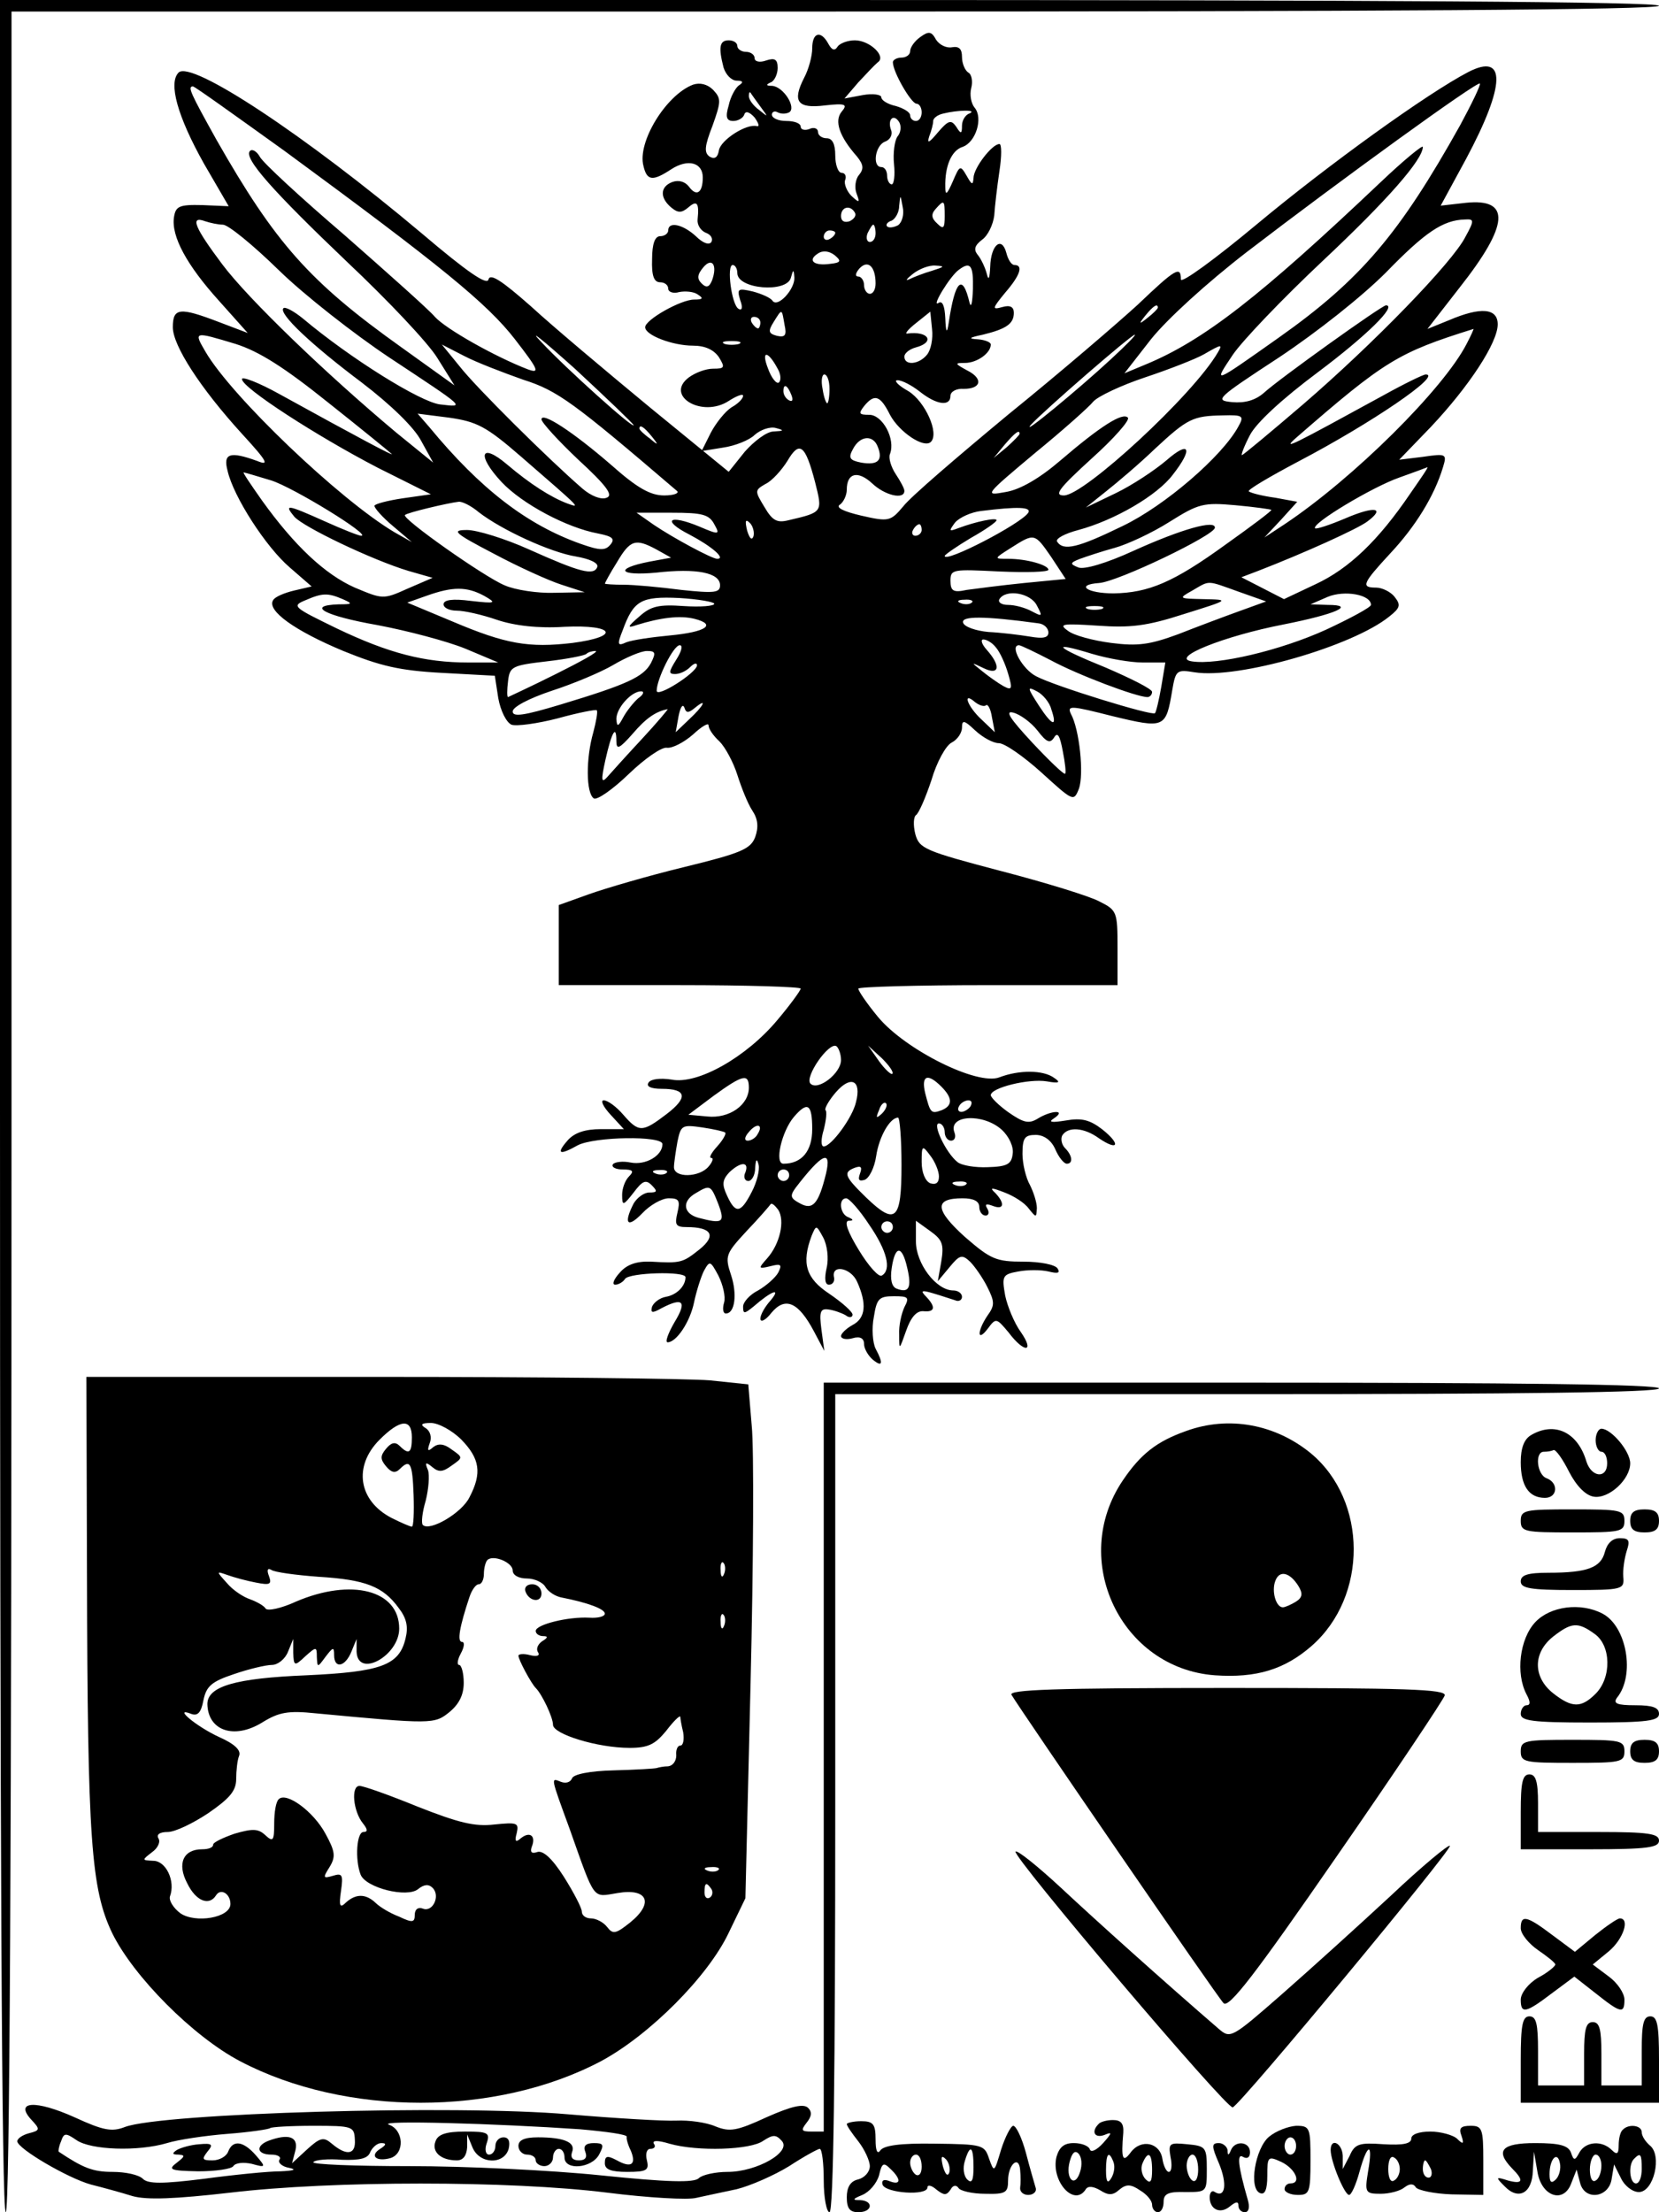
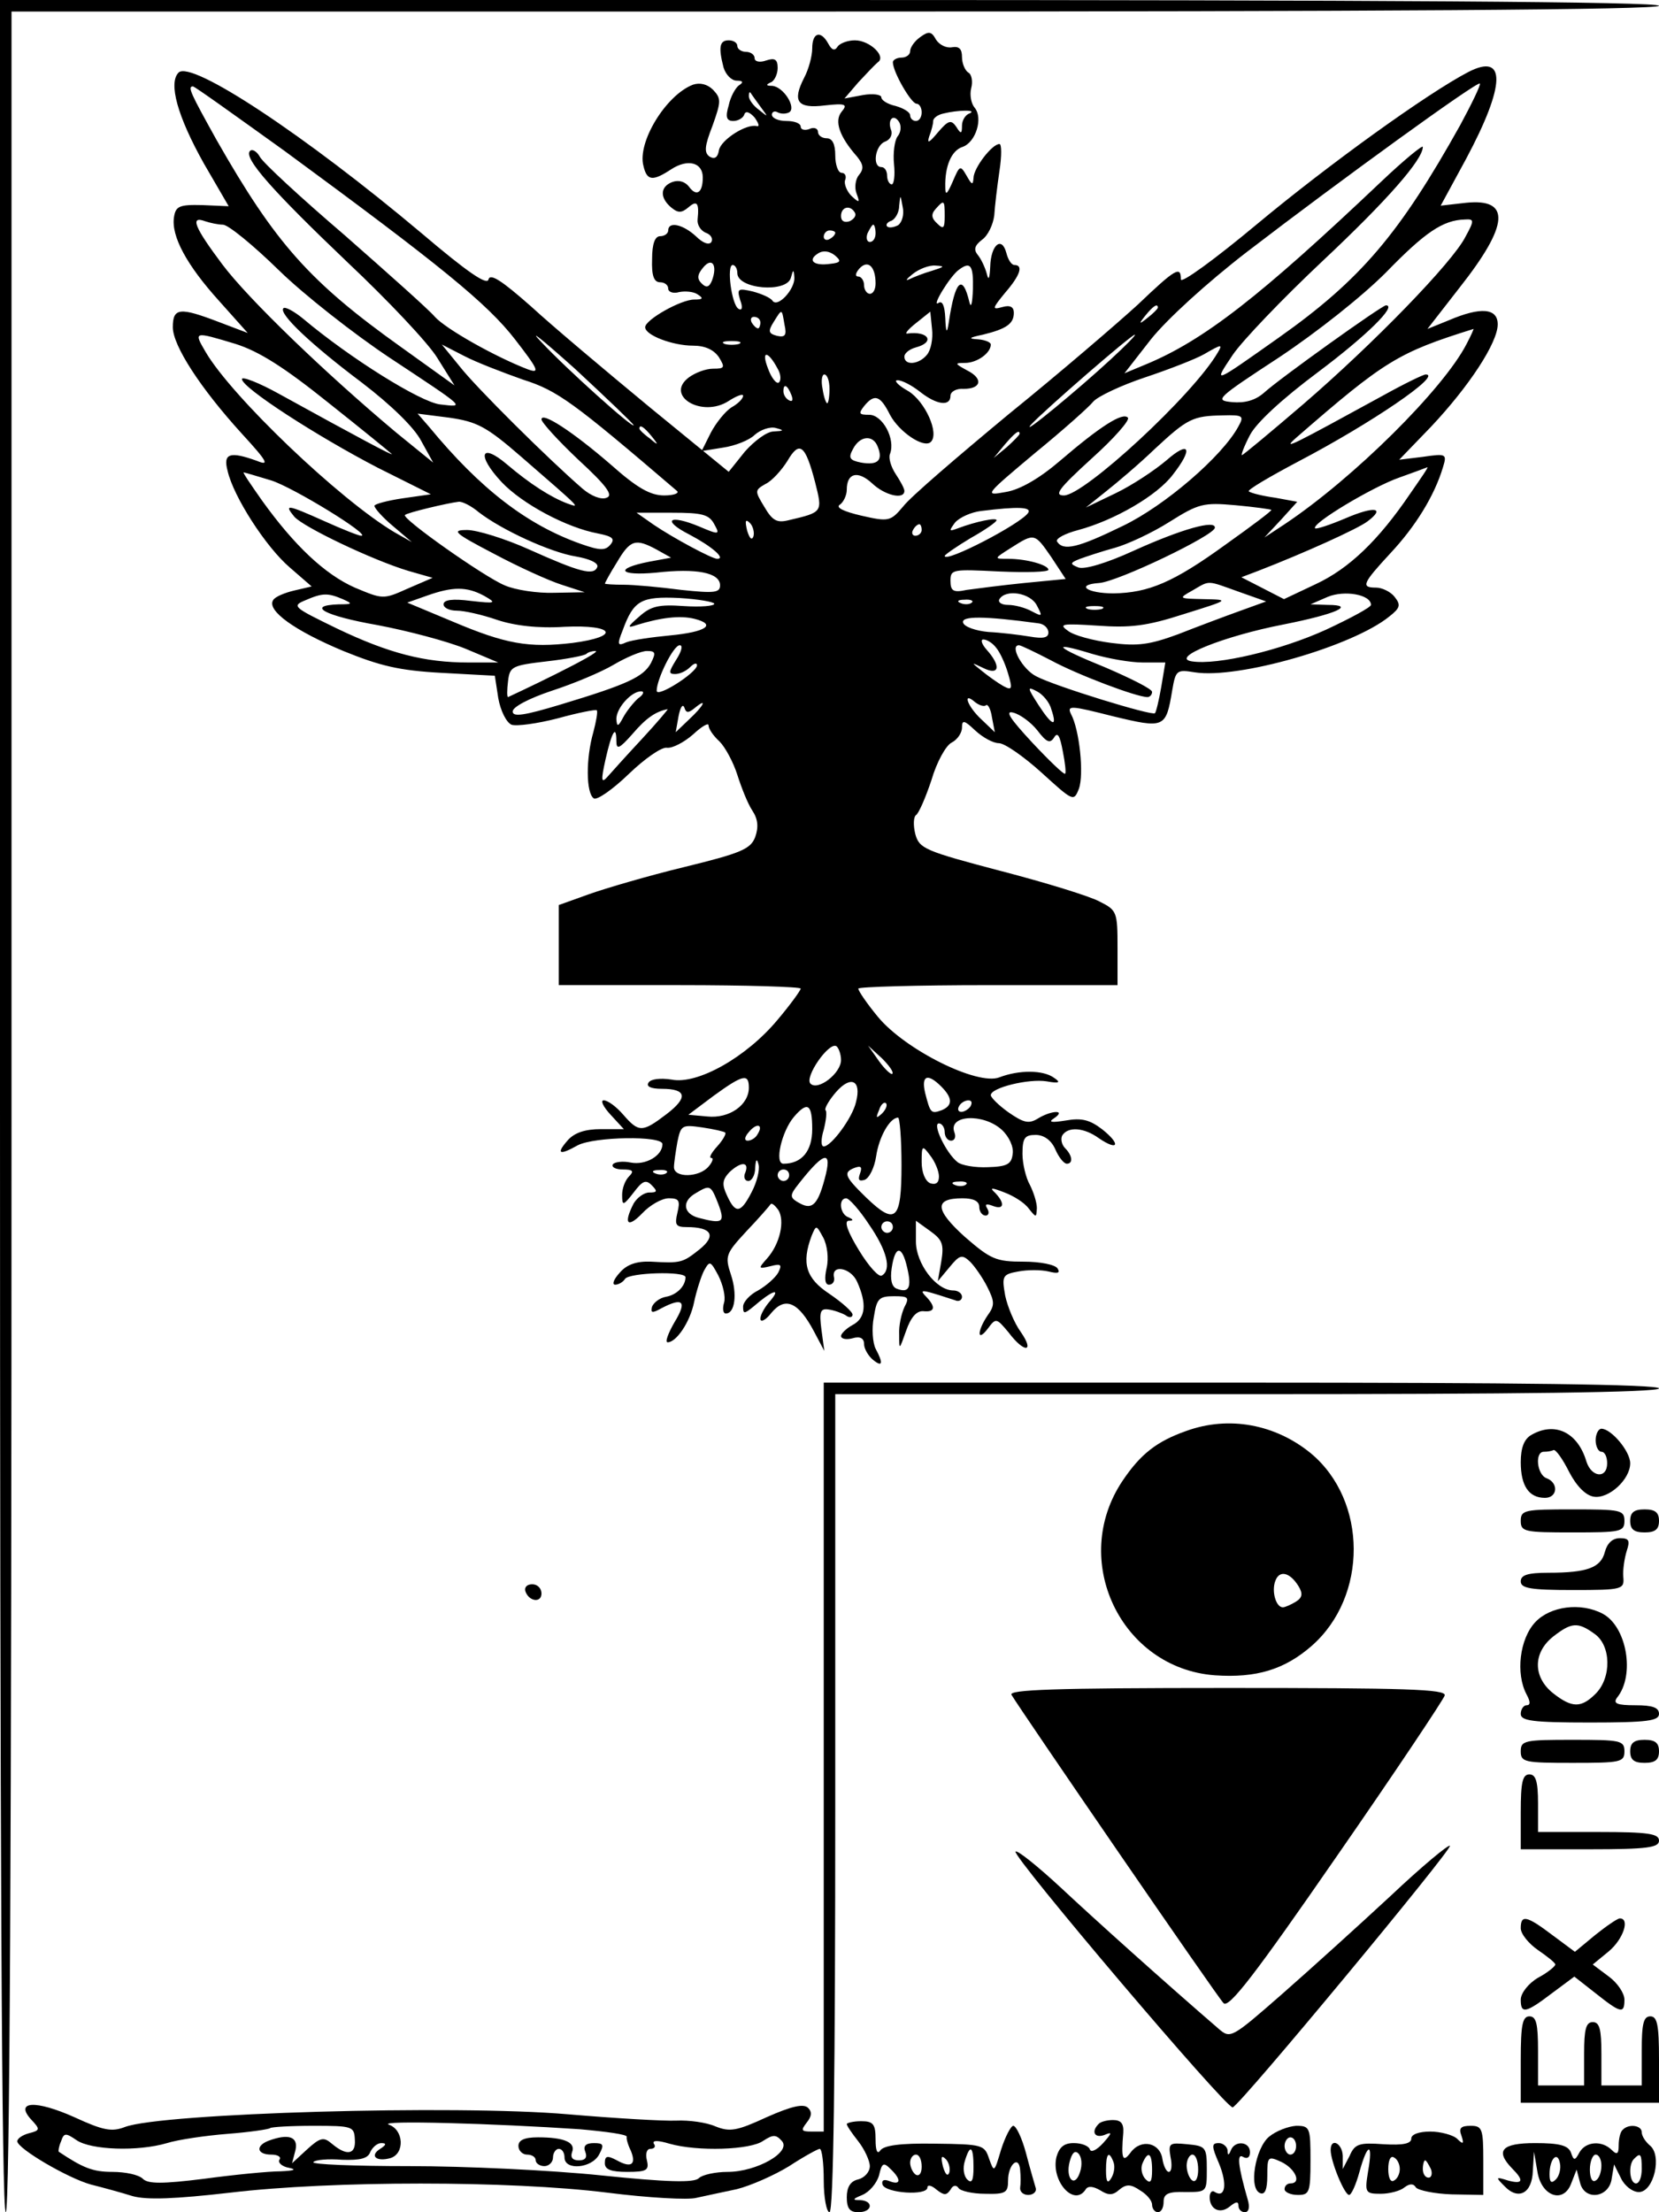
<svg xmlns="http://www.w3.org/2000/svg" version="1.0" width="3in" height="4in" viewBox="0 0 288 384" preserveAspectRatio="xMidYMid meet">
  <g transform="translate(0,384) scale(0.1,-0.1)" fill="#000000" stroke="none">
    <path d="M0 1920 c0 -1273 3 -1920 10 -1920 7 0 10 643 10 1910 l0 1910 1430 0 c947 0 1430 3 1430 10 0 7 -487 10 -1440 10 l-1440 0 0 -1920z" />
    <path d="M1598 3776 c-10 -7 -18 -18 -18 -25 0 -6 -7 -11 -15 -11 -8 0 -15 -4 -15 -8 0 -17 32 -72 41 -72 5 0 9 -7 9 -15 0 -8 -4 -15 -10 -15 -5 0 -10 4 -10 10 0 5 -11 12 -25 16 -14 3 -25 10 -25 15 0 5 -15 7 -32 4 l-32 -6 24 28 c14 15 29 31 34 35 15 10 -14 38 -40 38 -12 0 -26 -5 -30 -11 -5 -8 -10 -6 -16 5 -13 24 -28 20 -28 -8 0 -13 -6 -36 -14 -51 -21 -41 -12 -54 36 -48 36 4 40 2 29 -11 -13 -16 -4 -43 27 -78 11 -14 12 -21 3 -32 -6 -7 -8 -22 -4 -32 6 -16 5 -17 -9 -4 -8 8 -13 21 -11 27 3 7 0 13 -6 13 -6 0 -11 14 -11 30 0 20 -5 30 -15 30 -8 0 -15 5 -15 11 0 6 -7 9 -15 5 -8 -3 -15 -1 -15 4 0 6 -11 10 -25 10 -14 0 -25 5 -25 11 0 5 5 7 10 4 6 -3 14 -3 20 0 13 8 -10 45 -30 46 -10 0 -11 2 -2 6 6 2 12 14 12 25 0 15 -5 18 -20 13 -11 -4 -20 -2 -20 4 0 6 -7 11 -15 11 -8 0 -15 5 -15 10 0 6 -7 10 -15 10 -16 0 -18 -12 -9 -47 4 -13 14 -23 23 -23 11 0 12 -3 4 -8 -6 -4 -15 -20 -18 -35 -6 -20 -4 -27 8 -27 8 0 17 5 19 11 2 7 9 5 18 -5 7 -10 9 -16 4 -15 -18 5 -63 -24 -66 -42 -2 -12 -7 -16 -16 -11 -10 7 -9 18 5 54 15 42 15 47 1 62 -10 10 -23 13 -35 9 -47 -18 -97 -100 -86 -141 6 -26 16 -27 48 -6 29 19 55 12 55 -14 0 -27 -11 -34 -24 -16 -7 9 -18 12 -29 8 -21 -8 -22 -27 -2 -44 12 -10 18 -10 30 0 15 13 19 8 16 -21 -1 -9 5 -19 14 -23 9 -3 13 -10 10 -16 -4 -6 -15 -2 -27 10 -23 21 -48 26 -48 10 0 -5 -6 -10 -14 -10 -9 0 -14 -13 -14 -40 -1 -28 3 -40 14 -40 8 0 14 -5 14 -11 0 -6 9 -9 19 -6 10 2 25 1 32 -4 11 -7 9 -9 -6 -9 -23 0 -85 -35 -85 -48 0 -14 48 -32 83 -32 21 0 36 -7 45 -20 11 -18 10 -20 -10 -20 -13 0 -31 -7 -42 -15 -43 -32 23 -71 69 -41 14 9 25 13 25 9 0 -5 -9 -14 -20 -20 -11 -7 -27 -27 -36 -44 l-16 -32 37 6 c21 3 46 13 55 22 10 9 27 15 37 12 15 -4 14 -5 -4 -6 -12 0 -34 -17 -50 -35 l-28 -35 -137 112 c-75 62 -168 140 -206 175 -51 45 -71 58 -74 47 -2 -11 -36 12 -116 80 -202 170 -400 301 -422 279 -18 -18 -2 -76 44 -158 l43 -74 -46 2 c-40 1 -46 -2 -49 -21 -5 -33 22 -83 78 -145 l50 -56 -50 19 c-68 26 -80 25 -80 -9 0 -32 48 -106 120 -185 45 -49 48 -56 26 -47 -47 17 -59 13 -51 -17 10 -45 67 -133 108 -168 l38 -33 -30 -7 c-17 -4 -34 -11 -37 -17 -11 -18 38 -53 122 -88 64 -26 97 -34 171 -38 l92 -5 6 -39 c4 -22 14 -42 23 -46 9 -3 45 2 80 11 36 10 67 16 68 14 2 -2 -1 -19 -6 -38 -13 -45 -13 -106 1 -115 6 -3 33 16 60 42 28 27 58 48 67 46 9 -1 29 9 45 23 15 14 27 21 27 16 0 -6 8 -18 19 -28 10 -10 24 -36 31 -58 7 -22 18 -50 26 -62 10 -15 11 -29 5 -46 -8 -21 -25 -28 -123 -52 -62 -15 -137 -37 -165 -47 l-53 -19 0 -70 0 -69 210 0 c116 0 210 -3 210 -6 0 -3 -18 -28 -40 -54 -54 -65 -139 -113 -184 -104 -20 3 -36 1 -40 -5 -5 -7 4 -11 23 -11 43 0 46 -15 8 -44 -42 -32 -48 -32 -75 -1 -12 14 -27 25 -34 25 -6 0 -1 -11 12 -25 l23 -25 -40 0 c-27 0 -46 -6 -58 -20 -20 -23 -14 -26 18 -8 29 15 147 17 147 2 0 -20 -29 -37 -55 -32 -14 3 -28 1 -31 -3 -3 -5 5 -9 17 -9 18 0 20 -3 11 -12 -7 -7 -12 -21 -12 -32 0 -20 2 -19 20 4 15 20 21 23 31 13 11 -11 10 -13 -4 -13 -9 0 -21 -9 -27 -19 -18 -35 -11 -44 15 -17 13 14 34 26 46 26 18 0 20 -4 15 -25 -5 -21 -3 -25 16 -25 44 0 52 -15 22 -39 -29 -23 -32 -24 -84 -21 -25 1 -42 -5 -54 -19 -11 -12 -14 -21 -8 -21 6 0 14 5 17 10 7 11 105 14 105 3 0 -16 -16 -31 -34 -34 -11 -2 -21 -10 -24 -17 -3 -11 0 -12 16 -3 38 20 45 12 23 -24 -11 -19 -17 -35 -12 -35 15 0 39 35 46 70 4 19 12 44 17 54 10 18 11 18 25 -8 8 -16 13 -37 10 -47 -3 -10 -2 -19 3 -19 16 0 20 34 9 67 -11 33 -9 37 27 76 22 23 40 44 42 47 2 2 7 -2 13 -10 12 -19 3 -59 -19 -84 -16 -18 -16 -19 5 -14 19 5 21 3 14 -11 -5 -9 -21 -23 -35 -31 -14 -7 -26 -20 -26 -28 0 -13 2 -13 18 0 31 27 49 34 30 11 -10 -11 -18 -25 -18 -32 0 -7 9 -3 19 10 24 29 47 19 74 -32 l18 -34 -5 37 c-4 31 -2 37 12 35 9 -1 23 -6 30 -10 6 -5 12 -4 12 1 0 5 -18 21 -40 36 -41 27 -49 53 -31 101 8 19 8 19 20 -3 7 -13 10 -36 6 -53 -4 -18 -3 -29 4 -29 6 0 10 5 9 12 -6 24 29 18 40 -7 17 -38 15 -63 -8 -75 -11 -6 -20 -15 -20 -19 0 -5 9 -7 20 -4 13 4 20 0 20 -10 0 -8 7 -20 15 -27 17 -14 19 -7 5 19 -5 10 -7 35 -3 55 5 32 9 36 35 36 25 0 27 -2 18 -19 -5 -11 -10 -32 -9 -48 0 -27 0 -27 12 7 8 23 18 35 30 34 20 -2 22 7 5 25 -11 11 -8 12 12 6 14 -4 31 -10 38 -12 6 -3 12 0 12 6 0 6 -7 11 -15 11 -30 0 -65 47 -65 85 l0 36 25 -18 c21 -15 24 -23 19 -53 l-6 -34 20 24 c18 22 22 23 36 10 8 -8 22 -28 30 -44 13 -26 13 -32 0 -50 -18 -27 -18 -47 1 -22 14 19 15 18 36 -7 27 -36 46 -35 21 1 -11 15 -23 44 -27 63 -6 34 -5 37 23 42 16 3 39 3 52 0 16 -4 21 -3 16 5 -4 7 -31 12 -59 12 -48 0 -57 4 -102 43 -52 47 -54 67 -4 67 19 0 29 -5 29 -15 0 -8 5 -15 11 -15 5 0 7 5 3 12 -5 8 -2 9 9 5 20 -8 22 4 5 22 -11 10 -7 10 16 1 16 -6 35 -18 42 -28 13 -16 13 -16 14 1 0 10 -6 28 -12 40 -7 12 -13 37 -13 54 0 28 4 33 23 33 14 0 27 -9 34 -25 6 -14 15 -25 20 -25 11 0 10 14 -3 27 -6 6 -8 16 -5 22 10 16 38 14 64 -5 34 -23 38 -10 5 16 -21 16 -35 20 -63 15 -25 -4 -31 -3 -20 4 22 15 -5 14 -29 -1 -15 -9 -24 -7 -50 11 -17 12 -31 26 -31 30 0 13 66 29 97 24 22 -4 25 -2 13 6 -19 14 -61 14 -95 1 -38 -15 -164 48 -211 105 -19 23 -34 45 -34 49 0 3 101 6 225 6 l225 0 0 65 c0 62 -1 65 -31 80 -16 9 -94 33 -171 53 -133 35 -142 39 -149 64 -4 16 -3 30 1 33 5 3 17 31 27 61 9 31 25 60 35 65 10 5 18 17 18 26 0 14 4 13 23 -5 13 -12 31 -22 41 -22 10 0 43 -23 74 -51 55 -50 56 -51 65 -28 9 25 1 103 -14 130 -7 15 1 14 72 -4 91 -22 93 -21 104 45 6 35 8 36 39 31 75 -12 274 45 338 97 19 15 20 20 9 34 -7 9 -22 16 -32 16 -27 0 -24 7 25 60 43 46 76 99 91 149 7 23 6 24 -35 18 l-41 -5 55 57 c66 70 116 146 116 178 0 28 -29 31 -85 7 l-37 -15 56 72 c86 109 89 155 11 147 l-44 -5 44 81 c69 129 70 185 4 151 -71 -37 -242 -160 -368 -265 -72 -60 -131 -103 -131 -95 0 24 -9 19 -75 -44 -35 -32 -135 -118 -224 -190 -88 -73 -171 -144 -183 -160 -22 -26 -25 -27 -73 -16 -30 7 -45 14 -37 19 6 4 12 16 12 26 0 29 19 34 44 11 22 -21 56 -29 56 -13 0 4 -7 17 -15 29 -8 12 -13 28 -10 35 10 26 -13 68 -36 68 -18 0 -19 2 -9 15 18 22 28 19 45 -15 16 -30 59 -59 71 -47 15 15 -10 70 -39 88 -18 10 -26 19 -19 19 8 0 25 -9 39 -20 29 -23 53 -26 53 -7 0 7 10 13 23 12 31 0 34 18 6 32 -22 12 -22 13 -4 13 21 0 45 17 45 32 0 4 -10 8 -22 9 -18 1 -16 3 8 8 41 10 54 19 54 38 0 10 -6 14 -20 10 -18 -5 -18 -3 5 25 26 30 32 48 16 48 -5 0 -11 9 -14 21 -8 30 -27 14 -28 -24 -1 -21 -3 -25 -6 -12 -3 11 -10 26 -16 33 -7 9 -5 16 8 26 10 7 19 26 21 42 1 16 5 50 9 77 4 26 4 47 0 47 -13 0 -45 -42 -45 -59 -1 -13 -3 -12 -12 4 -11 19 -12 18 -24 -10 -10 -23 -13 -25 -13 -10 -1 37 11 64 30 70 23 8 36 50 21 68 -6 7 -9 22 -6 34 3 11 1 24 -5 27 -6 4 -11 16 -11 27 0 14 -5 19 -17 17 -10 -2 -22 4 -28 13 -8 15 -13 15 -27 5z m937 -153 c-105 -188 -172 -268 -315 -369 -116 -82 -114 -81 -80 -30 17 25 87 98 155 162 114 107 175 177 175 199 0 4 -33 -23 -73 -61 -209 -198 -307 -275 -409 -317 l-36 -15 46 59 c28 35 97 98 167 152 163 125 399 296 404 292 2 -2 -14 -35 -34 -72z m-2041 -45 c271 -199 352 -265 400 -327 41 -53 44 -60 22 -52 -57 22 -142 70 -161 91 -11 13 -82 76 -157 142 -76 65 -142 126 -147 136 -5 9 -13 14 -17 10 -12 -12 40 -70 170 -194 69 -65 139 -139 155 -165 l30 -48 -92 66 c-160 114 -219 181 -321 360 -45 81 -51 93 -41 93 3 0 74 -51 159 -112z m826 77 c14 -19 14 -19 -2 -6 -10 7 -18 18 -18 24 0 6 1 8 3 6 1 -2 9 -13 17 -24z m363 -12 c-7 -2 -13 -12 -13 -21 0 -15 -2 -15 -10 -2 -9 13 -14 11 -32 -10 -15 -18 -19 -20 -15 -7 4 10 7 22 7 27 0 5 8 11 18 13 24 6 60 7 45 0z m-125 -40 c-5 -7 -8 -29 -6 -48 2 -19 0 -35 -4 -35 -4 0 -8 7 -8 15 0 8 -4 15 -10 15 -16 0 -11 37 6 44 9 3 14 12 11 20 -7 18 4 30 14 14 4 -7 3 -18 -3 -25z m1 -154 c-8 -4 -16 -5 -19 -2 -3 3 1 8 8 10 6 3 13 14 13 26 2 20 2 20 6 -2 3 -13 -1 -27 -8 -32z m81 16 c0 -21 -2 -24 -13 -13 -10 9 -11 16 -3 25 15 17 16 16 16 -12z m-156 6 c3 -5 -1 -11 -9 -15 -9 -3 -15 0 -15 9 0 16 16 20 24 6z m-1097 -21 c9 0 52 -35 97 -79 44 -43 131 -111 191 -151 136 -90 133 -87 89 -82 -34 4 -156 80 -238 149 -16 13 -31 21 -34 18 -9 -9 48 -63 136 -129 51 -39 91 -78 103 -101 l21 -38 -64 52 c-123 103 -257 232 -302 292 -48 64 -57 85 -30 75 9 -3 23 -6 31 -6z m2157 -21 c-22 -44 -160 -186 -282 -291 -56 -48 -104 -88 -106 -88 -2 0 4 16 14 35 11 21 55 62 118 109 84 63 138 116 118 116 -7 0 -186 -128 -212 -152 -15 -13 -33 -18 -55 -16 -31 3 -28 6 82 78 66 44 143 105 185 147 68 70 99 91 137 92 16 1 17 -1 1 -30z m-1024 6 c0 -8 -4 -15 -10 -15 -5 0 -7 7 -4 15 4 8 8 15 10 15 2 0 4 -7 4 -15z m-70 1 c0 -3 -4 -8 -10 -11 -5 -3 -10 -1 -10 4 0 6 5 11 10 11 6 0 10 -2 10 -4z m-9 -54 c-28 -4 -40 6 -21 18 9 6 20 4 29 -3 12 -10 11 -13 -8 -15z m-205 -29 c-5 -12 -10 -13 -18 -5 -8 8 -8 15 3 28 15 18 25 4 15 -23z m284 -5 c0 -10 -4 -18 -10 -18 -5 0 -10 7 -10 15 0 8 -5 15 -10 15 -6 0 -5 6 2 14 15 16 28 3 28 -26z m-240 18 c0 -28 86 -35 93 -8 4 15 5 15 6 0 1 -20 -29 -53 -38 -40 -3 5 -19 12 -34 16 -26 6 -28 5 -22 -15 5 -13 3 -19 -3 -15 -12 7 -21 76 -10 76 4 0 8 -6 8 -14z m338 4 c-14 -4 -32 -11 -40 -15 -7 -3 -4 1 6 9 11 9 29 16 40 15 17 -1 16 -2 -6 -9z m71 -32 c-1 -24 -3 -34 -6 -23 -12 51 -25 39 -36 -35 -3 -20 -5 -18 -6 8 -1 21 -5 31 -12 26 -13 -8 21 48 36 58 20 15 25 7 24 -34z m321 -32 c0 -2 -8 -10 -17 -17 -16 -13 -17 -12 -4 4 13 16 21 21 21 13z m-648 -30 c4 -18 1 -22 -13 -19 -15 4 -16 8 -6 24 15 24 14 24 19 -5z m247 -52 c-14 -17 -39 -19 -39 -3 0 6 9 13 20 16 34 9 22 29 -15 24 -5 -1 1 7 15 18 l25 20 3 -30 c2 -17 -2 -37 -9 -45z m-509 -122 c0 -7 -115 96 -160 144 -25 26 1 5 58 -46 56 -52 102 -96 102 -98z m220 178 c0 -5 -2 -10 -4 -10 -3 0 -8 5 -11 10 -3 6 -1 10 4 10 6 0 11 -4 11 -10z m1226 -37 c-40 -78 -196 -233 -316 -313 l-35 -23 29 31 28 31 -38 7 c-22 3 -42 8 -46 11 -4 2 35 25 86 52 126 66 251 151 221 151 -4 0 -37 -16 -73 -36 -159 -87 -178 -97 -152 -74 154 134 177 148 308 189 1 1 -4 -11 -12 -26z m-2137 0 c41 -13 85 -41 161 -102 58 -46 107 -86 110 -89 5 -5 -59 29 -195 104 -36 20 -65 31 -65 26 0 -15 130 -99 236 -154 l92 -46 -49 -7 c-27 -4 -49 -10 -49 -13 0 -4 14 -20 32 -35 l33 -28 -30 17 c-96 57 -283 236 -328 313 -21 36 -21 36 52 14z m1519 -27 c-55 -51 -159 -137 -138 -113 23 25 174 156 180 156 3 0 -16 -19 -42 -43z m-645 27 c-7 -2 -19 -2 -25 0 -7 3 -2 5 12 5 14 0 19 -2 13 -5z m-375 -62 c60 -19 87 -39 267 -193 5 -4 -5 -8 -22 -8 -24 0 -47 13 -92 53 -67 58 -121 93 -121 79 0 -5 29 -37 64 -70 50 -46 61 -62 49 -66 -9 -4 -27 3 -42 16 -59 51 -185 176 -213 212 l-31 38 39 -20 c21 -11 68 -29 102 -41z m1206 47 c-43 -74 -232 -248 -267 -248 -18 0 -9 12 48 64 39 35 67 67 63 71 -9 10 -48 -15 -118 -75 -35 -30 -69 -50 -94 -54 -38 -7 -37 -6 50 67 49 40 95 81 102 90 8 9 48 28 90 42 42 14 88 32 102 40 31 18 33 18 24 3z m-764 -28 c6 -10 6 -21 2 -24 -4 -3 -13 8 -19 25 -12 31 0 31 17 -1z m90 -35 c0 -14 -2 -25 -4 -25 -2 0 -6 11 -8 25 -3 14 -1 25 3 25 5 0 9 -11 9 -25z m-66 -11 c3 -8 2 -12 -4 -9 -6 3 -10 10 -10 16 0 14 7 11 14 -7z m-469 -107 c106 -92 103 -89 80 -81 -29 11 -65 34 -105 68 -46 39 -53 16 -9 -31 36 -38 113 -79 167 -89 25 -5 30 -9 22 -19 -9 -11 -18 -11 -52 1 -93 33 -174 95 -263 203 l-20 23 55 -7 c48 -7 64 -15 125 -68z m1245 53 c-28 -52 -128 -138 -201 -173 -78 -38 -103 -44 -114 -27 -3 5 14 14 37 20 63 17 137 60 164 96 36 46 29 60 -11 25 -20 -17 -59 -43 -88 -57 l-52 -25 35 28 c19 15 58 48 85 74 57 53 66 57 118 58 35 1 37 -1 27 -19z m-1019 -17 c13 -16 12 -17 -3 -4 -10 7 -18 15 -18 17 0 8 8 3 21 -13z m639 4 c0 -2 -10 -12 -22 -23 l-23 -19 19 23 c18 21 26 27 26 19z m-246 -23 c9 -23 0 -32 -29 -27 -20 4 -23 8 -14 24 12 23 35 25 43 3z m-109 -61 c13 -52 14 -52 -46 -66 -20 -5 -28 -1 -42 23 -17 28 -17 29 2 40 11 5 28 24 38 40 21 36 31 28 48 -37z m1033 -20 c-55 -81 -106 -130 -164 -157 l-55 -26 -37 19 -37 19 29 11 c80 31 173 73 190 86 32 24 12 27 -39 5 -26 -11 -50 -19 -52 -17 -7 8 100 72 146 88 25 9 47 17 49 18 2 0 -12 -20 -30 -46z m-1977 23 c38 -12 175 -96 156 -96 -4 0 -32 11 -63 25 -67 30 -71 30 -53 8 16 -18 135 -75 198 -94 l42 -12 -44 -19 c-42 -19 -43 -18 -91 2 -52 23 -105 73 -161 151 -19 27 -34 49 -32 49 1 0 22 -6 48 -14z m360 -55 c40 -31 125 -70 169 -77 23 -4 39 -11 37 -18 -6 -16 -31 -9 -118 30 -42 19 -91 34 -108 34 -28 0 -23 -5 46 -41 43 -23 96 -47 118 -54 l40 -13 -53 -1 c-29 -1 -68 5 -86 13 -36 15 -179 116 -173 122 3 4 75 21 93 23 6 1 22 -7 35 -18z m1376 4 c2 -1 -34 -28 -79 -60 -91 -66 -134 -84 -195 -85 -46 0 -67 15 -25 18 32 2 201 83 201 96 1 14 -57 -2 -141 -40 -48 -22 -86 -33 -96 -29 -15 6 -15 8 3 15 11 4 38 13 60 19 22 6 65 26 95 45 51 32 59 34 115 29 33 -3 61 -7 62 -8z m-422 -5 c-12 -19 -145 -88 -145 -75 0 2 20 16 45 31 25 14 45 28 45 31 0 5 -35 -2 -67 -14 -16 -6 -16 -5 -5 10 8 9 28 18 45 20 64 8 88 7 82 -3z m-545 -20 c10 -18 9 -19 -26 -4 -53 22 -66 11 -17 -14 38 -20 64 -42 48 -42 -9 0 -76 36 -110 59 l-30 21 62 0 c52 0 64 -3 73 -20z m68 -21 c-3 -8 -7 -3 -11 10 -4 17 -3 21 5 13 5 -5 8 -16 6 -23z m292 11 c0 -5 -5 -10 -11 -10 -5 0 -7 5 -4 10 3 6 8 10 11 10 2 0 4 -4 4 -10z m225 -47 l25 -38 -72 -7 c-40 -4 -85 -10 -100 -12 -23 -5 -28 -2 -28 16 0 20 4 20 85 16 47 -2 85 -1 85 3 0 8 -37 19 -70 19 -25 0 -25 0 5 19 41 26 41 26 70 -16z m-685 13 l25 -14 -38 -7 c-61 -12 -53 -25 12 -19 70 8 111 0 111 -22 0 -13 -10 -14 -67 -8 -38 5 -83 9 -100 9 -18 0 -33 1 -33 2 0 1 9 18 21 37 23 39 32 42 69 22z m1010 -73 l48 -17 -47 -17 c-25 -9 -73 -27 -106 -40 -49 -18 -70 -21 -116 -15 -31 4 -65 13 -75 21 -17 12 -10 13 51 9 57 -4 85 -1 150 20 80 25 80 25 35 26 -44 1 -45 1 -20 15 31 18 24 18 80 -2z m-1310 -7 c23 -13 21 -14 -23 -9 -31 4 -47 2 -47 -6 0 -6 10 -11 23 -11 13 0 44 -7 70 -16 30 -10 71 -15 117 -12 87 4 98 -17 14 -28 -76 -9 -116 -2 -208 37 l-79 33 34 12 c45 16 69 16 99 0z m1540 -16 c0 -4 -35 -23 -78 -43 -79 -36 -189 -62 -233 -55 -39 6 56 44 159 64 91 18 127 34 77 34 l-30 1 30 13 c29 12 75 4 75 -14z m-1785 10 c18 -8 17 -9 -7 -9 -58 -2 -24 -20 67 -36 53 -10 121 -28 153 -41 l57 -24 -52 0 c-76 0 -138 16 -228 59 -76 37 -79 39 -55 49 30 13 39 13 65 2z m645 -8 c0 -4 -24 -6 -53 -4 -43 3 -57 0 -77 -18 -21 -18 -22 -21 -5 -15 42 13 75 17 100 11 40 -10 21 -23 -42 -29 -32 -3 -66 -8 -76 -12 -15 -7 -16 -4 -6 21 19 52 32 59 98 56 34 -2 61 -7 61 -10z m560 -3 c10 -19 10 -20 -9 -10 -11 6 -29 11 -41 11 -12 0 -18 5 -15 10 11 18 54 11 65 -11z m-113 5 c-3 -3 -12 -4 -19 -1 -8 3 -5 6 6 6 11 1 17 -2 13 -5z m226 -11 c-7 -2 -19 -2 -25 0 -7 3 -2 5 12 5 14 0 19 -2 13 -5z m-110 -25 c9 -1 17 -8 17 -16 0 -9 -9 -11 -32 -7 -18 3 -51 7 -72 8 -22 2 -42 9 -44 16 -4 12 36 12 131 -1z m-74 -42 c7 -8 16 -28 21 -45 8 -27 7 -30 -8 -22 -9 5 -26 17 -37 26 -20 16 -20 16 3 5 27 -13 30 4 5 32 -9 10 -11 18 -6 18 6 0 16 -6 22 -14z m-555 -21 c-13 -21 -14 -25 -2 -25 8 0 19 5 26 12 7 7 12 8 12 3 -1 -13 -70 -57 -70 -44 0 20 29 79 40 79 6 0 3 -11 -6 -25z m650 -1 c46 -25 149 -64 168 -64 4 0 8 4 8 9 0 5 -36 23 -80 42 -89 36 -99 47 -24 24 27 -8 66 -15 88 -15 l39 0 -7 -42 c-4 -23 -9 -44 -11 -46 -5 -5 -174 47 -206 64 -24 12 -47 54 -30 54 3 0 28 -12 55 -26z m-859 -24 c-44 -22 -81 -39 -83 -40 -2 0 -2 12 0 28 3 25 7 27 67 34 35 4 66 10 69 13 3 3 10 5 16 5 6 -1 -25 -18 -69 -40z m165 19 c-13 -24 -41 -37 -157 -72 -63 -19 -83 -22 -83 -12 0 8 29 23 68 36 37 12 85 32 107 45 22 13 48 24 58 24 15 0 16 -3 7 -21z m695 -80 c11 -32 2 -30 -22 7 -20 31 -20 33 -3 24 10 -5 22 -19 25 -31z m-717 19 c-8 -7 -20 -22 -26 -33 -9 -17 -11 -17 -12 -3 0 19 26 48 43 48 6 0 4 -6 -5 -12z m604 -12 c3 2 8 -7 10 -21 l5 -26 -23 22 c-25 23 -34 50 -11 30 8 -6 16 -8 19 -5z m-506 -5 c23 19 16 4 -10 -20 l-23 -22 5 28 c3 15 7 22 10 15 3 -10 7 -10 18 -1z m-91 -53 c-27 -29 -54 -59 -61 -67 -10 -11 -11 -6 -3 30 11 49 19 62 19 33 0 -16 5 -14 28 12 23 27 40 39 61 43 2 1 -18 -23 -44 -51z m686 14 c16 -21 22 -23 29 -12 6 10 10 3 15 -24 4 -20 6 -38 4 -39 -2 -2 -28 23 -57 54 -39 42 -48 56 -33 52 12 -3 31 -17 42 -31z m-341 -572 c0 -23 -40 -54 -53 -41 -11 11 32 73 45 65 4 -3 8 -14 8 -24z m89 -24 c-2 -2 -13 8 -23 22 l-19 27 24 -22 c12 -12 21 -24 18 -27z m-249 -24 c0 -30 -34 -54 -72 -50 l-33 3 44 33 c51 37 61 39 61 14z m186 -25 c-6 -27 -43 -77 -56 -77 -5 0 -5 13 0 29 4 16 6 32 3 34 -2 3 6 17 18 31 26 30 45 21 35 -17z m148 27 c20 -20 20 -33 1 -41 -19 -7 -20 -5 -29 30 -7 30 4 35 28 11z m-103 -47 c-10 -9 -11 -8 -5 6 3 10 9 15 12 12 3 -3 0 -11 -7 -18z m154 13 c-3 -5 -11 -10 -16 -10 -6 0 -7 5 -4 10 3 6 11 10 16 10 6 0 7 -4 4 -10z m-275 -40 c0 -38 -18 -60 -50 -60 -16 0 -3 56 18 81 24 28 32 23 32 -21z m155 -62 c0 -96 -10 -106 -61 -57 -38 37 -41 44 -20 52 11 4 13 1 9 -10 -4 -11 -2 -14 8 -11 8 3 17 21 20 41 5 34 24 67 38 67 3 0 6 -37 6 -82z m174 61 c13 -12 21 -30 19 -42 -2 -18 -10 -22 -43 -23 -22 -1 -46 3 -53 9 -20 16 -44 67 -32 67 5 0 10 -7 10 -15 0 -8 5 -15 11 -15 6 0 9 6 6 14 -12 31 50 34 82 5z m-480 -5 c2 -2 -4 -13 -14 -24 -10 -11 -15 -20 -10 -20 4 0 2 -7 -5 -15 -16 -19 -60 -20 -60 -1 0 7 3 27 6 44 6 29 8 30 43 25 20 -3 38 -7 40 -9z m56 -3 c-3 -6 -11 -11 -17 -11 -6 0 -6 6 2 15 14 17 26 13 15 -4z m315 -73 c0 -11 -5 -15 -15 -12 -9 4 -15 19 -15 37 0 29 1 30 15 11 8 -10 15 -27 15 -36z m-325 -27 c-19 -37 -28 -39 -43 -6 -9 19 -8 27 4 40 20 19 35 19 28 0 -4 -8 -1 -15 5 -15 6 0 12 10 12 23 1 15 3 17 6 5 2 -9 -3 -30 -12 -47z m129 32 c-13 -53 -23 -64 -45 -52 -17 9 -18 13 -8 27 46 60 63 68 53 25z m-277 1 c-3 -3 -12 -4 -19 -1 -8 3 -5 6 6 6 11 1 17 -2 13 -5z m213 -4 c0 -5 -4 -10 -10 -10 -5 0 -10 5 -10 10 0 6 5 10 10 10 6 0 10 -4 10 -10z m307 -16 c-3 -3 -12 -4 -19 -1 -8 3 -5 6 6 6 11 1 17 -2 13 -5z m-430 -34 c12 -32 8 -35 -34 -24 -27 7 -30 29 -5 43 25 15 26 14 39 -19z m262 -36 c31 -45 39 -78 22 -88 -5 -4 -23 16 -40 44 -19 31 -26 50 -18 51 9 0 9 2 0 6 -15 5 -18 33 -4 33 5 0 23 -20 40 -46z m41 -4 c0 -5 -4 -10 -10 -10 -5 0 -10 5 -10 10 0 6 5 10 10 10 6 0 10 -4 10 -10z m25 -71 c8 -34 3 -44 -18 -36 -9 3 -12 16 -9 36 6 40 18 40 27 0z" />
-     <path d="M151 1108 c1 -462 7 -547 44 -624 37 -75 140 -179 222 -222 183 -96 444 -96 626 0 84 45 186 147 222 223 l29 60 9 374 c5 206 6 407 2 446 l-6 72 -67 7 c-37 3 -295 6 -574 6 l-508 0 1 -342z m564 237 c0 -27 -5 -31 -21 -15 -8 8 -15 6 -24 -5 -10 -12 -10 -18 0 -30 9 -11 16 -13 24 -5 18 18 22 11 24 -45 1 -30 0 -55 -3 -55 -3 0 -19 7 -35 15 -58 30 -67 90 -21 136 36 36 56 37 56 4z m86 -4 c32 -33 36 -58 14 -100 -13 -27 -69 -60 -81 -48 -3 3 -1 22 5 42 5 20 7 44 4 53 -6 14 -4 15 8 5 11 -9 18 -8 33 3 20 14 20 14 0 28 -13 10 -23 11 -32 4 -9 -8 -11 -7 -6 7 4 10 1 21 -7 26 -10 6 -8 9 9 9 13 0 37 -13 53 -29z m89 -227 c0 -8 10 -14 25 -14 13 0 28 -7 32 -15 5 -8 17 -16 28 -18 46 -9 75 -20 75 -28 0 -5 -12 -8 -27 -7 -37 2 -93 -12 -93 -23 0 -5 6 -9 13 -9 9 0 8 -3 -2 -9 -7 -5 -11 -13 -7 -19 4 -6 -2 -8 -14 -5 -11 3 -20 2 -20 -1 0 -7 22 -48 30 -56 11 -11 30 -51 30 -64 0 -16 77 -40 133 -40 32 0 44 6 63 29 13 17 24 28 25 25 0 -3 2 -15 5 -27 2 -13 0 -23 -5 -23 -5 0 -8 -8 -7 -17 0 -10 -6 -18 -14 -19 -8 0 -17 -2 -20 -3 -3 -1 -36 -3 -74 -4 -43 -1 -71 -7 -73 -14 -3 -7 -11 -9 -19 -6 -18 7 -19 11 15 -82 45 -127 39 -118 83 -111 52 9 64 -17 22 -51 -25 -20 -30 -21 -40 -8 -6 8 -19 15 -28 15 -9 0 -16 5 -16 12 0 6 -14 33 -31 60 -21 33 -37 47 -47 43 -9 -3 -12 0 -9 9 8 19 -3 28 -19 15 -9 -8 -11 -5 -7 9 4 18 1 19 -39 15 -34 -4 -62 3 -133 31 -49 20 -94 36 -101 36 -15 0 -11 -44 6 -65 8 -10 9 -15 1 -15 -12 0 -15 -48 -5 -74 9 -23 81 -41 100 -25 10 8 18 9 25 2 14 -14 0 -43 -17 -36 -8 3 -14 -1 -14 -11 0 -13 -4 -14 -27 -3 -16 6 -34 17 -41 24 -17 16 -34 16 -51 1 -11 -11 -13 -7 -9 20 4 28 2 31 -14 26 -17 -5 -18 -4 -6 15 11 18 10 27 -7 58 -21 39 -68 73 -81 60 -5 -4 -8 -23 -8 -42 0 -31 -2 -33 -16 -20 -12 11 -22 11 -53 2 -20 -7 -37 -15 -37 -19 0 -5 -8 -8 -19 -8 -33 0 -44 -25 -26 -59 15 -31 38 -40 50 -21 8 13 25 3 25 -15 0 -24 -61 -34 -87 -16 -12 9 -20 22 -18 29 10 27 -7 62 -29 62 -20 1 -20 1 -2 15 10 7 15 18 11 24 -4 7 3 11 16 11 13 0 44 15 71 33 36 25 48 38 48 59 0 14 2 33 5 40 4 10 -8 21 -35 33 -39 18 -81 53 -48 40 11 -4 17 2 21 23 5 25 14 33 53 46 26 9 56 16 66 16 10 0 23 10 28 23 l9 22 0 -24 c1 -23 2 -24 21 -6 19 17 20 17 20 -1 1 -19 1 -19 15 0 13 17 15 18 15 3 0 -24 19 -21 30 6 l9 22 0 -22 c2 -47 74 -7 74 40 0 67 -83 88 -179 47 -26 -12 -50 -17 -53 -12 -3 5 -16 12 -27 16 -12 4 -30 16 -40 28 -19 21 -19 21 1 14 11 -4 33 -10 49 -13 25 -5 28 -3 23 11 -4 10 -3 15 4 11 5 -4 42 -9 82 -12 82 -5 112 -17 139 -54 14 -18 17 -33 12 -53 -11 -47 -43 -58 -172 -64 -123 -5 -172 -19 -172 -50 1 -46 46 -62 95 -32 29 18 45 21 93 16 202 -19 206 -19 232 2 17 14 25 30 25 51 0 17 -4 31 -8 31 -4 0 -3 9 3 20 6 11 7 20 2 20 -9 0 -4 27 13 78 4 12 11 22 16 22 5 0 9 8 9 18 0 10 3 21 6 24 10 10 44 -4 44 -18z m367 -6 c-3 -8 -6 -5 -6 6 -1 11 2 17 5 13 3 -3 4 -12 1 -19z m0 -90 c-3 -8 -6 -5 -6 6 -1 11 2 17 5 13 3 -3 4 -12 1 -19z m-10 -424 c-3 -3 -12 -4 -19 -1 -8 3 -5 6 6 6 11 1 17 -2 13 -5z m-12 -33 c3 -5 2 -12 -3 -15 -5 -3 -9 1 -9 9 0 17 3 19 12 6z" />
    <path d="M912 1078 c6 -18 28 -21 28 -4 0 9 -7 16 -16 16 -9 0 -14 -5 -12 -12z" />
    <path d="M1430 790 l0 -650 -21 0 c-18 0 -19 2 -9 15 9 11 10 19 3 26 -8 8 -29 3 -72 -16 -52 -24 -64 -26 -89 -16 -16 7 -46 11 -68 10 -21 -1 -106 4 -188 11 -196 17 -705 2 -769 -22 -23 -9 -38 -6 -88 17 -67 30 -104 28 -75 -4 16 -17 16 -19 -4 -24 -11 -3 -20 -9 -20 -14 1 -13 88 -64 128 -75 20 -5 53 -14 72 -20 25 -7 74 -5 170 6 177 21 485 21 654 0 71 -9 141 -13 155 -9 14 3 46 10 70 15 24 6 65 24 91 40 26 17 50 30 53 30 4 0 7 -25 7 -55 0 -30 5 -55 10 -55 7 0 10 243 10 710 l0 710 715 0 c470 0 715 3 715 10 0 7 -248 10 -725 10 l-725 0 0 -650z m-423 -646 c45 -4 82 -9 81 -13 -1 -3 2 -14 7 -24 10 -24 1 -31 -24 -17 -17 9 -21 8 -21 -5 0 -11 11 -15 39 -15 34 0 38 3 34 20 -3 12 0 20 6 20 7 0 10 4 6 9 -3 6 7 6 27 0 49 -14 141 -11 163 5 17 11 22 11 32 0 18 -19 -43 -54 -94 -54 -21 0 -44 -5 -50 -11 -8 -8 -54 -7 -170 5 -87 9 -236 16 -332 16 -96 0 -171 3 -167 7 3 4 26 6 50 4 31 -1 45 2 49 14 4 8 12 15 19 15 9 0 9 -3 -2 -10 -19 -12 -7 -23 18 -16 25 8 23 49 -3 58 -21 8 185 2 332 -8z m-391 -18 c2 -26 -14 -29 -40 -7 -14 12 -20 11 -43 -10 l-26 -24 6 23 c5 23 -12 29 -47 16 -23 -9 -20 -24 5 -24 11 0 18 -4 14 -9 -3 -5 5 -12 17 -14 14 -3 8 -5 -15 -6 -21 0 -81 -6 -133 -13 -72 -9 -97 -9 -106 0 -7 7 -30 12 -53 12 -34 0 -51 7 -93 35 -1 1 0 9 4 18 5 15 8 15 27 2 25 -17 106 -20 157 -5 19 6 67 13 105 16 39 3 72 8 74 10 2 2 36 4 75 4 68 0 71 -1 72 -24z" />
-     <path d="M756 123 c-7 -18 9 -33 37 -33 11 0 17 8 18 23 l0 22 9 -22 c12 -30 55 -31 63 -3 3 13 0 20 -9 20 -8 0 -14 -7 -14 -15 0 -8 -5 -15 -11 -15 -6 0 -8 9 -4 20 6 18 2 20 -38 20 -33 0 -47 -5 -51 -17z" />
    <path d="M900 115 c0 -8 7 -15 15 -15 8 0 15 -4 15 -10 0 -5 7 -10 15 -10 8 0 15 7 15 15 0 8 5 15 10 15 6 0 10 -7 10 -15 0 -23 47 -19 60 5 9 17 8 20 -9 20 -14 0 -19 -5 -15 -15 4 -10 0 -15 -11 -15 -11 0 -15 5 -12 14 7 17 -13 26 -59 26 -24 0 -34 -5 -34 -15z" />
-     <path d="M307 108 c-9 -6 -8 -8 3 -8 12 -1 11 -3 -3 -14 -16 -12 -12 -14 37 -15 30 0 58 4 61 9 4 6 18 7 32 4 25 -7 25 -6 7 15 -22 25 -40 27 -48 6 -3 -8 -15 -15 -27 -15 -18 0 -19 2 -9 15 11 13 8 15 -14 13 -15 -1 -32 -6 -39 -10z" />
+     <path d="M307 108 z" />
    <path d="M2059 1356 c-51 -18 -79 -40 -110 -86 -93 -138 -3 -326 160 -338 72 -5 121 10 168 51 98 86 97 252 -1 334 -62 51 -143 66 -217 39z m195 -269 c8 -13 7 -20 -4 -27 -8 -5 -19 -10 -23 -10 -12 0 -20 28 -13 46 7 19 25 15 40 -9z" />
    <path d="M2658 1349 c-12 -7 -18 -22 -18 -47 0 -41 14 -62 42 -62 22 0 24 26 3 34 -17 6 -21 46 -5 46 6 0 13 1 17 3 4 1 16 -16 27 -38 13 -25 29 -41 43 -43 26 -4 63 30 63 58 0 21 -33 60 -50 60 -5 0 -10 -9 -10 -20 0 -11 5 -20 10 -20 6 0 10 -9 10 -20 0 -27 -27 -25 -36 3 -15 51 -55 70 -96 46z" />
    <path d="M2640 1200 c0 -19 7 -20 90 -20 83 0 90 1 90 20 0 19 -7 20 -90 20 -83 0 -90 -1 -90 -20z" />
    <path d="M2830 1200 c0 -15 7 -20 25 -20 18 0 25 5 25 20 0 15 -7 20 -25 20 -18 0 -25 -5 -25 -20z" />
    <path d="M2786 1146 c-7 -27 -30 -36 -98 -36 -36 0 -48 -4 -48 -15 0 -12 17 -15 90 -15 87 0 90 1 88 23 -1 12 2 32 6 45 6 18 4 22 -12 22 -13 0 -22 -9 -26 -24z" />
    <path d="M2665 1024 c-27 -29 -34 -89 -15 -125 7 -13 7 -19 0 -19 -5 0 -10 -7 -10 -15 0 -12 20 -15 120 -15 100 0 120 3 120 15 0 11 -11 15 -41 15 -32 0 -39 3 -32 13 32 39 17 124 -25 146 -38 20 -91 13 -117 -15z m103 -20 c29 -20 30 -76 2 -104 -25 -25 -41 -25 -74 1 -35 28 -35 70 0 98 32 25 43 26 72 5z" />
    <path d="M1756 898 c16 -27 357 -524 368 -535 9 -10 55 50 196 254 102 147 186 273 188 280 3 11 -69 13 -378 13 -302 0 -380 -3 -374 -12z" />
    <path d="M2640 800 c0 -19 7 -20 90 -20 83 0 90 1 90 20 0 19 -7 20 -90 20 -83 0 -90 -1 -90 -20z" />
    <path d="M2830 800 c0 -15 7 -20 25 -20 18 0 25 5 25 20 0 15 -7 20 -25 20 -18 0 -25 -5 -25 -20z" />
    <path d="M2640 695 l0 -65 120 0 c100 0 120 3 120 15 0 12 -18 15 -105 15 l-105 0 0 50 c0 38 -4 50 -15 50 -12 0 -15 -14 -15 -65z" />
    <path d="M2414 549 c-55 -51 -139 -127 -188 -170 -88 -77 -90 -78 -110 -61 -95 82 -213 188 -274 245 -41 38 -76 66 -79 63 -7 -7 367 -448 377 -444 14 5 382 449 377 454 -2 3 -49 -36 -103 -87z" />
    <path d="M2640 493 c0 -10 14 -27 30 -38 16 -11 30 -22 30 -25 0 -3 -13 -14 -30 -23 -17 -10 -30 -27 -30 -38 0 -25 8 -24 54 11 l39 29 37 -29 c44 -35 50 -36 50 -11 0 11 -12 29 -27 40 l-28 21 28 23 c25 21 37 57 19 57 -4 0 -23 -13 -43 -29 l-35 -29 -39 29 c-45 34 -55 36 -55 12z" />
    <path d="M2640 265 l0 -75 120 0 120 0 0 75 c0 60 -3 75 -15 75 -12 0 -15 -13 -15 -60 l0 -60 -35 0 -35 0 0 55 c0 42 -3 55 -15 55 -12 0 -15 -13 -15 -55 l0 -55 -40 0 -40 0 0 60 c0 47 -3 60 -15 60 -12 0 -15 -15 -15 -75z" />
    <path d="M1470 153 c0 -3 9 -16 20 -30 11 -14 20 -34 20 -43 0 -10 -9 -20 -20 -23 -14 -3 -20 -14 -20 -31 0 -19 5 -26 20 -26 25 0 27 20 3 21 -14 0 -13 2 4 9 12 5 25 20 29 34 5 22 8 23 20 11 19 -18 18 -29 -2 -21 -10 4 -14 1 -12 -6 5 -15 78 -20 78 -5 0 5 7 4 16 -4 13 -10 17 -10 24 0 4 8 10 9 14 3 3 -5 24 -10 46 -10 36 -1 40 2 40 23 0 28 19 45 21 18 1 -10 1 -24 0 -30 -1 -7 5 -13 14 -13 9 0 15 6 13 12 -2 7 -10 34 -17 61 -7 26 -17 47 -22 47 -4 0 -14 -19 -21 -41 -12 -40 -12 -41 -21 -16 -8 24 -11 25 -94 26 -60 1 -89 -3 -95 -12 -5 -7 -8 0 -8 19 0 27 -4 32 -25 32 -14 0 -25 -3 -25 -5z m220 -75 c0 -23 -3 -29 -11 -21 -6 6 -8 20 -4 32 9 30 15 26 15 -11z m-90 1 c0 -11 -4 -17 -10 -14 -5 3 -10 13 -10 21 0 8 5 14 10 14 6 0 10 -9 10 -21z m48 -10 c-3 -8 -7 -3 -11 10 -4 17 -3 21 5 13 5 -5 8 -16 6 -23z" />
    <path d="M1907 153 c-13 -13 -7 -25 10 -19 14 6 14 4 -2 -14 -11 -12 -21 -17 -23 -11 -2 6 -14 11 -28 11 -17 0 -25 -7 -30 -24 -10 -42 31 -88 51 -56 4 6 13 5 25 -2 14 -9 22 -9 33 1 12 10 20 10 36 -1 12 -7 21 -18 21 -25 0 -7 5 -13 10 -13 6 0 10 8 10 18 0 14 8 18 38 17 37 0 37 0 37 40 0 38 -2 40 -34 43 -31 3 -33 2 -29 -22 3 -14 2 -26 -3 -26 -4 0 -9 10 -11 22 -4 29 -37 36 -55 12 -14 -19 -17 -12 -13 34 1 16 -4 22 -18 22 -10 0 -22 -3 -25 -7z m-32 -83 c-9 -29 -26 -12 -18 18 4 15 9 20 15 14 6 -6 7 -20 3 -32z m58 17 c3 -8 1 -20 -4 -28 -6 -10 -9 -7 -9 14 0 29 5 35 13 14z m67 -14 c0 -20 -3 -24 -11 -16 -7 7 -9 19 -6 27 10 24 17 19 17 -11z m80 1 c0 -14 -4 -23 -10 -19 -5 3 -10 15 -10 26 0 10 5 19 10 19 6 0 10 -12 10 -26z" />
    <path d="M2203 131 c-24 -20 -36 -91 -15 -98 8 -3 12 7 12 30 0 34 1 35 25 24 24 -12 35 -37 15 -37 -5 0 -10 -4 -10 -10 0 -5 10 -10 23 -10 20 0 22 4 22 60 0 57 -1 60 -25 60 -14 -1 -35 -9 -47 -19z m47 -16 c0 -8 -4 -15 -10 -15 -5 0 -10 7 -10 15 0 8 5 15 10 15 6 0 10 -7 10 -15z" />
    <path d="M2537 133 c5 -15 3 -16 -8 -5 -7 6 -28 12 -46 12 -20 0 -33 -5 -33 -12 0 -9 -14 -12 -48 -10 -42 3 -50 1 -59 -20 l-12 -23 0 23 c-1 22 -21 32 -21 10 0 -20 24 -78 32 -78 4 0 12 18 18 40 14 51 24 52 15 1 -6 -37 -5 -39 22 -39 15 0 34 5 41 11 9 7 16 7 20 0 4 -5 32 -11 62 -12 l55 -1 0 60 c0 55 -2 60 -22 60 -17 0 -21 -4 -16 -17z m-107 -58 c0 -8 -4 -17 -10 -20 -6 -4 -10 5 -10 20 0 15 4 24 10 20 6 -3 10 -12 10 -20z m54 0 c3 -8 1 -15 -4 -15 -6 0 -10 7 -10 15 0 8 2 15 4 15 2 0 6 -7 10 -15z" />
    <path d="M2817 143 c-4 -3 -7 -15 -7 -27 0 -15 -3 -17 -12 -8 -17 17 -45 15 -56 -4 -8 -15 -10 -15 -15 0 -5 12 -20 16 -62 16 -58 0 -70 -13 -40 -44 21 -21 19 -28 -7 -21 -22 7 -22 6 -6 -10 24 -25 48 -12 49 27 l2 33 6 -35 c7 -43 46 -56 59 -19 l9 23 6 -23 c8 -32 51 -26 55 8 l4 24 12 -24 c6 -13 20 -24 31 -24 26 0 41 64 19 81 -7 6 -14 16 -14 23 0 12 -23 15 -33 4z m-116 -86 c-8 -8 -11 -5 -11 9 0 27 14 41 18 19 2 -9 -1 -22 -7 -28z m79 24 c0 -11 -4 -23 -10 -26 -6 -4 -10 5 -10 19 0 14 5 26 10 26 6 0 10 -9 10 -19z m70 -6 c0 -14 -4 -25 -10 -25 -11 0 -14 33 -3 43 11 11 13 8 13 -18z" />
    <path d="M2116 85 c15 -36 11 -61 -7 -50 -5 4 -9 -1 -9 -9 0 -21 18 -30 35 -16 11 9 15 9 15 1 0 -6 5 -11 11 -11 7 0 9 9 5 22 -17 59 -19 81 -8 74 7 -4 12 -1 12 8 0 19 -26 21 -33 4 -4 -10 -6 -10 -6 0 -1 6 -8 12 -15 12 -13 0 -13 -5 0 -35z" />
  </g>
</svg>